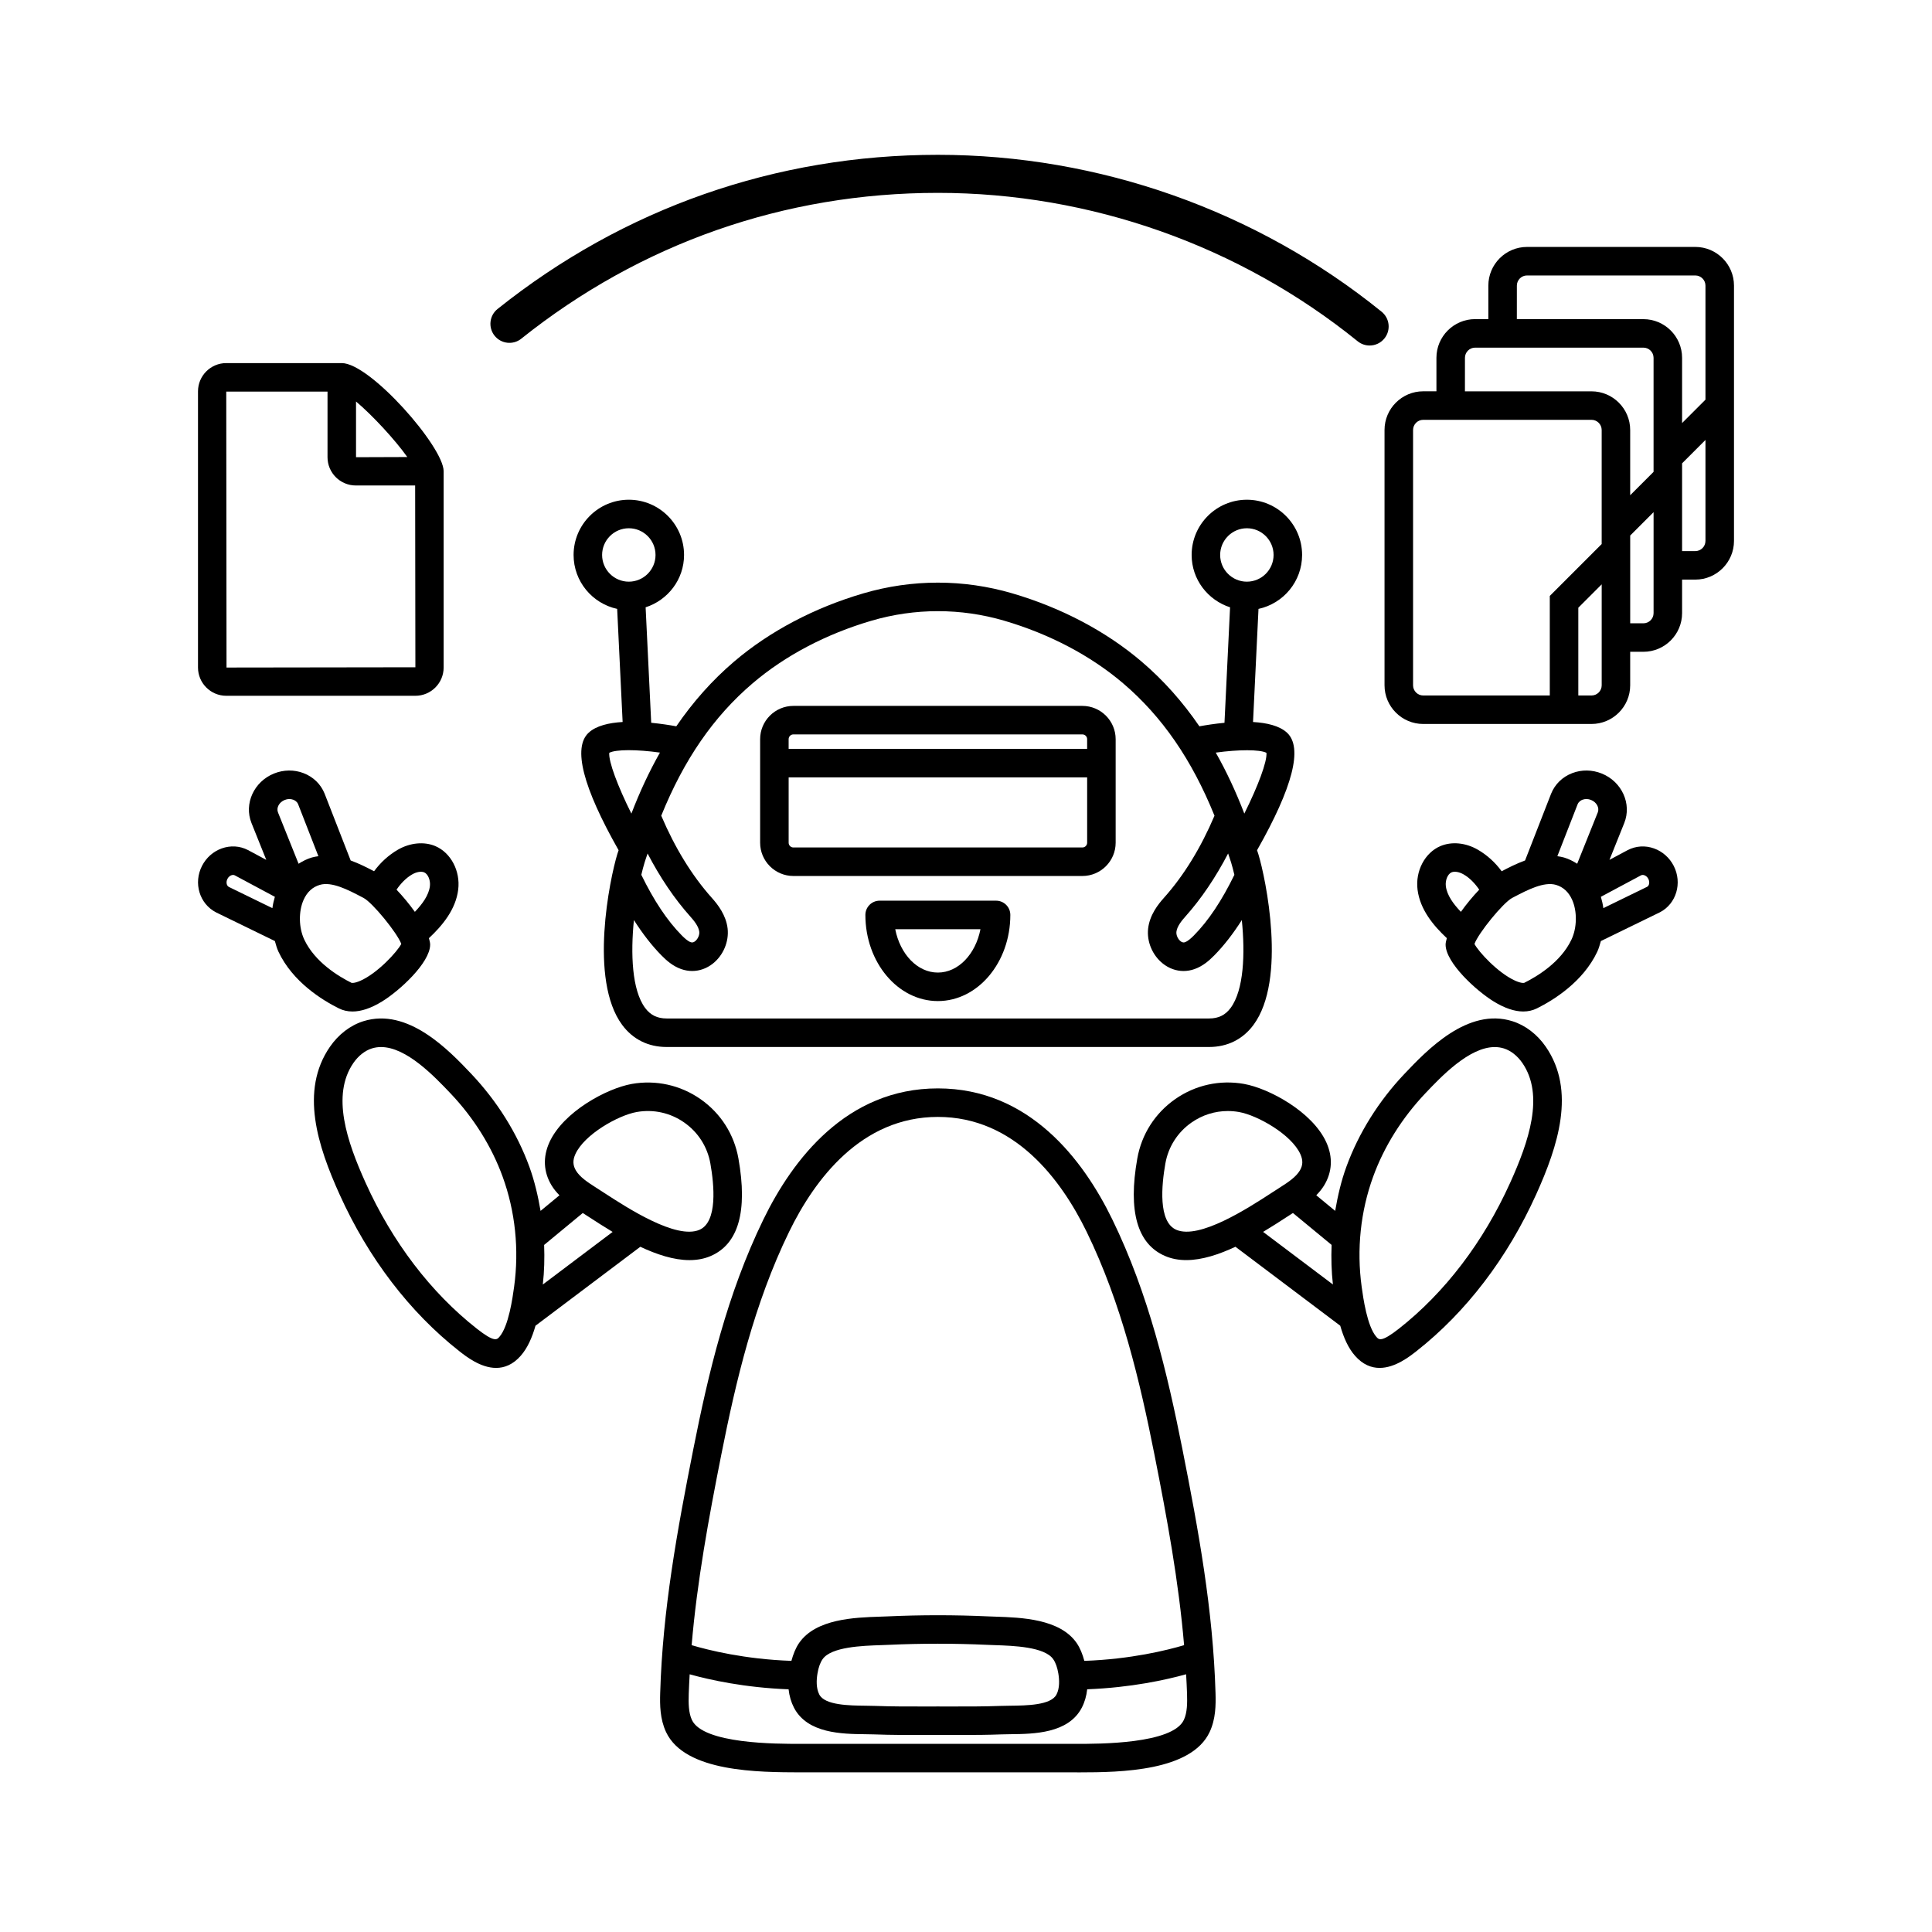
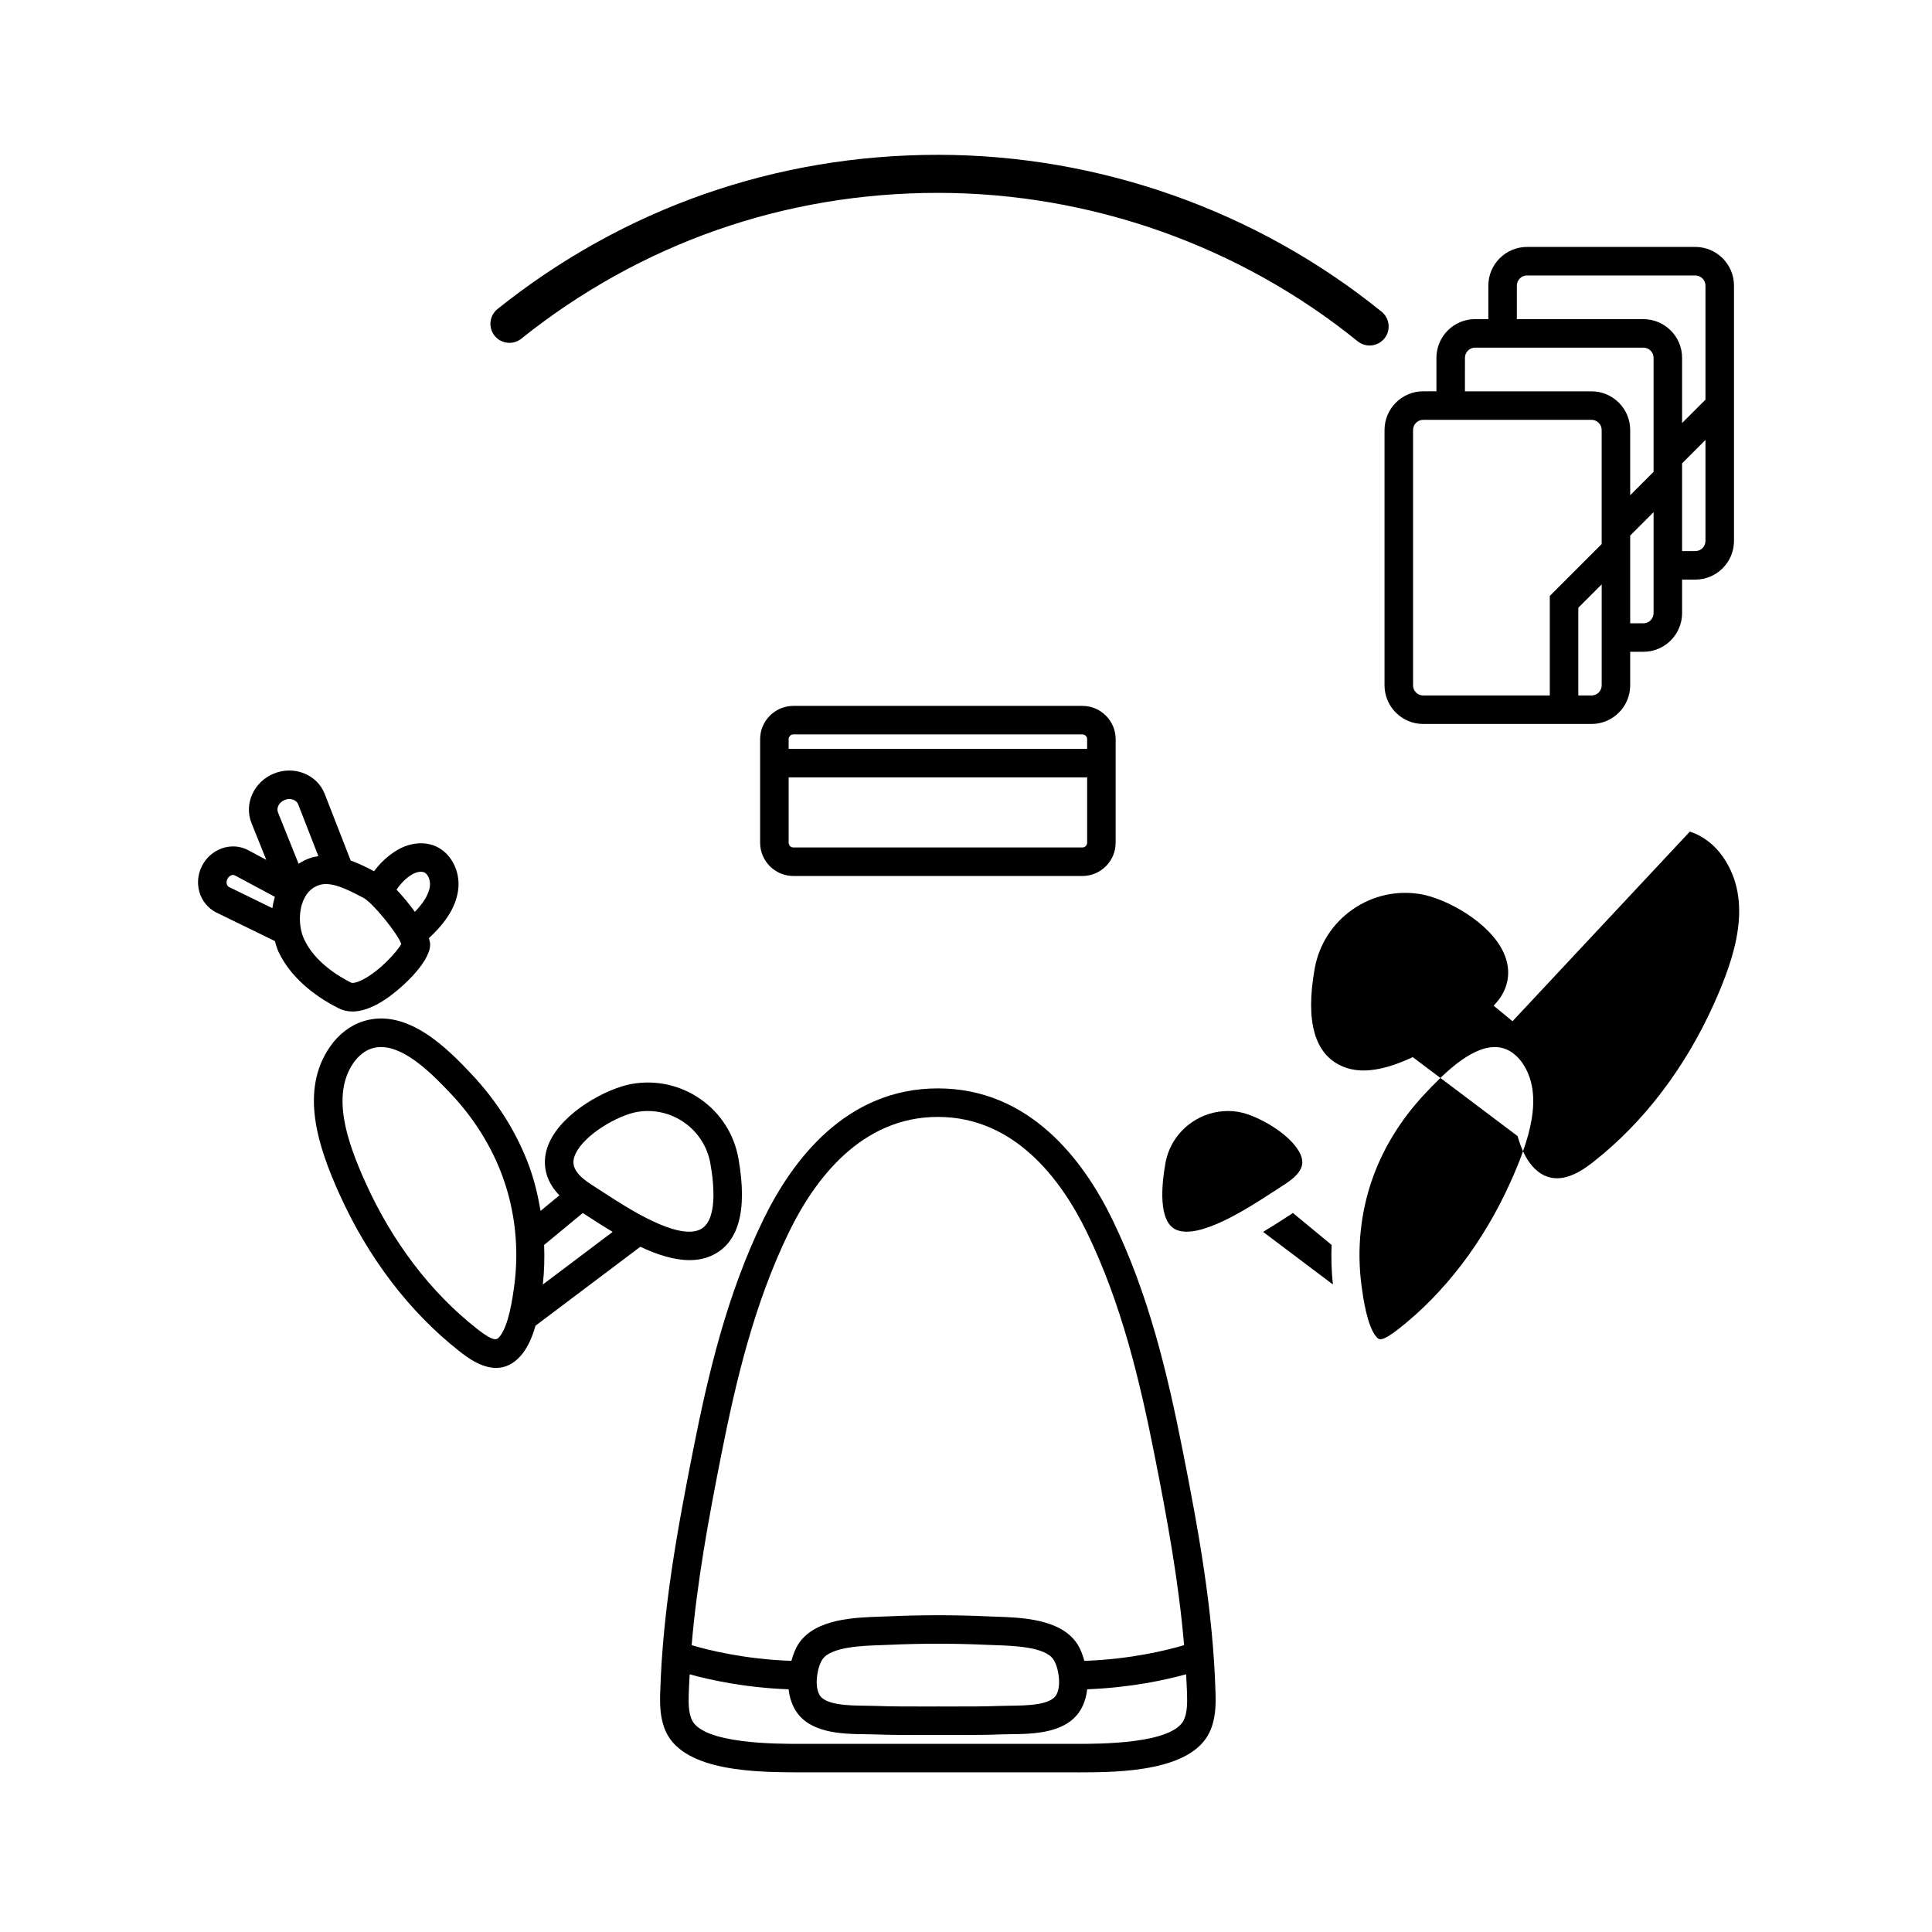
<svg xmlns="http://www.w3.org/2000/svg" fill="#000000" width="800px" height="800px" version="1.1" viewBox="144 144 512 512">
  <g>
-     <path d="m489.07 291.07c0-8.07-6.566-14.637-14.637-14.637s-14.637 6.566-14.637 14.637c0 6.508 4.301 11.973 10.184 13.871l-1.48 30.605c-2.508 0.242-4.82 0.598-6.648 0.934-4.453-6.5-9.508-12.199-15.332-17.164-9.402-8.016-21.258-14.27-34.281-18.082-12.891-3.777-26.516-3.773-39.406 0-13.023 3.812-24.875 10.066-34.277 18.082-5.824 4.965-10.875 10.66-15.332 17.16-1.824-0.332-4.137-0.691-6.648-0.934l-1.48-30.602c5.883-1.898 10.184-7.363 10.184-13.871 0-8.07-6.566-14.637-14.637-14.637-8.07 0-14.637 6.566-14.637 14.637 0 7.008 4.957 12.867 11.547 14.293l1.449 29.973c-3.656 0.215-7 0.992-9 2.836-4.266 3.938-1.539 14.457 7.934 31.148-0.109 0.348-0.23 0.668-0.34 1.02-1.984 6.516-7.582 33.305 1.289 45.277 2.832 3.824 6.902 5.848 11.773 5.848h143.75c4.871 0 8.941-2.023 11.773-5.848 8.871-11.973 3.273-38.762 1.289-45.277-0.105-0.352-0.23-0.672-0.34-1.02 9.477-16.691 12.199-27.211 7.934-31.148-1.996-1.844-5.344-2.617-9-2.832l1.449-29.973c6.598-1.426 11.555-7.285 11.555-14.297zm-21.715 0c0-3.902 3.18-7.078 7.078-7.078 3.902 0 7.078 3.176 7.078 7.078 0 3.902-3.18 7.078-7.078 7.078-3.902 0.004-7.078-3.172-7.078-7.078zm-163.79 0c0-3.902 3.18-7.078 7.078-7.078 3.902 0 7.078 3.176 7.078 7.078 0 3.902-3.18 7.078-7.078 7.078-3.898 0.004-7.078-3.172-7.078-7.078zm1.895 52.434c1.758-0.934 7.328-0.914 13.434-0.059-2.801 4.934-5.316 10.305-7.57 16.168-3.637-7.297-6.078-13.824-5.863-16.109zm9.375 29.035c0.246-0.812 0.523-1.559 0.781-2.352 3.289 6.312 7.074 11.961 11.379 16.77 0.922 1.027 2.16 2.559 2.32 3.969 0.098 0.855-0.375 1.93-1.094 2.5-0.59 0.469-1 0.32-1.195 0.258-0.777-0.277-1.617-1.059-2.344-1.785-3.887-3.938-7.398-9.242-10.727-16.062 0.289-1.203 0.582-2.332 0.879-3.297zm155.29 38.578c-1.41 1.902-3.223 2.789-5.703 2.789h-143.75c-2.481 0-4.289-0.887-5.703-2.789-3.523-4.754-3.863-14.367-2.977-23.289 2.309 3.613 4.731 6.754 7.328 9.387 1.324 1.336 2.973 2.809 5.176 3.59 0.969 0.344 1.957 0.516 2.938 0.516 1.945 0 3.852-0.668 5.492-1.969 2.762-2.191 4.289-5.832 3.902-9.277-0.41-3.559-2.594-6.356-4.203-8.152-5.285-5.914-9.766-13.258-13.387-21.754 6.031-14.895 13.867-26.266 24.227-35.098 8.602-7.332 19.492-13.066 31.504-16.582 5.75-1.684 11.664-2.527 17.578-2.527 5.914 0 11.828 0.84 17.574 2.527 12.008 3.519 22.906 9.254 31.508 16.582 10.359 8.832 18.195 20.203 24.227 35.098-3.621 8.496-8.102 15.836-13.383 21.746-1.609 1.789-3.797 4.586-4.207 8.164-0.391 3.445 1.141 7.086 3.906 9.277 1.637 1.301 3.543 1.969 5.484 1.969 0.973 0 1.965-0.168 2.926-0.516 2.215-0.789 3.867-2.254 5.191-3.598 2.598-2.629 5.019-5.769 7.324-9.383 0.895 8.922 0.551 18.535-2.969 23.289zm0.125-38.578c0.293 0.965 0.59 2.094 0.875 3.301-3.328 6.816-6.836 12.121-10.723 16.055-0.723 0.727-1.57 1.512-2.356 1.789-0.188 0.074-0.59 0.215-1.188-0.254-0.719-0.57-1.191-1.648-1.094-2.5 0.164-1.426 1.402-2.945 2.32-3.977 4.301-4.809 8.086-10.457 11.379-16.77 0.262 0.797 0.539 1.539 0.785 2.356zm3.508-12.93c-2.25-5.859-4.766-11.23-7.566-16.16 6.047-0.832 11.672-0.859 13.43 0.055 0.215 2.289-2.227 8.812-5.863 16.105z" />
    <path d="m457.34 527.99c-3.945-19.898-8.926-41.039-18.578-60.852-7.715-15.832-21.996-34.703-46.219-34.703-24.223 0-38.504 18.871-46.219 34.703-9.652 19.812-14.633 40.953-18.578 60.852-4.266 21.52-8.145 42.656-8.789 64.668-0.094 3.188-0.062 6.875 1.543 10.332 5.019 10.738 24.859 10.66 35.559 10.703h72.965c0.359 0 0.727 0.004 1.105 0.004 10.883 0 29.598-0.328 34.445-10.707 1.613-3.453 1.645-7.144 1.551-10.328-0.645-22.043-4.523-43.168-8.785-64.672zm-122.18 1.473c3.848-19.398 8.684-39.973 17.957-59.012 6.773-13.895 19.113-30.457 39.43-30.457 20.316 0 32.652 16.562 39.43 30.457 9.273 19.039 14.109 39.609 17.957 59.012 3.348 16.906 6.426 33.566 7.863 50.523-4.465 1.328-14.102 3.731-26.434 4.16-0.492-1.785-1.121-3.41-2.051-4.75-4.441-6.394-14.668-6.738-21.43-6.965l-1.945-0.07c-8.891-0.41-17.902-0.41-26.785 0l-1.945 0.07c-6.766 0.227-16.988 0.566-21.43 6.965-0.93 1.34-1.555 2.965-2.047 4.75-12.336-0.43-21.973-2.832-26.438-4.16 1.438-16.938 4.519-33.609 7.867-50.523zm88.816 63.613c-1.473 2.836-7.949 2.906-12.234 2.957-0.93 0.012-1.801 0.02-2.582 0.051-4.492 0.172-8.984 0.156-13.465 0.152l-3.144-0.004-3.144 0.004c-4.481 0.004-8.973 0.02-13.465-0.152-0.781-0.031-1.652-0.039-2.582-0.051-4.285-0.051-10.766-0.121-12.234-2.961-0.891-1.711-0.758-3.965-0.488-5.559 0.27-1.637 0.715-2.887 1.359-3.812 2.277-3.277 10.539-3.559 15.473-3.723l2.035-0.078c8.66-0.395 17.438-0.395 26.098 0l2.035 0.078c4.934 0.164 13.195 0.441 15.473 3.723 0.645 0.926 1.086 2.172 1.363 3.812 0.262 1.598 0.395 3.852-0.496 5.562zm33.758 6.719c-2.973 6.375-22.449 6.367-28.695 6.344h-72.98c-6.254 0.012-25.719 0.031-28.699-6.34-0.906-1.953-0.91-4.484-0.836-6.914 0.051-1.734 0.152-3.453 0.246-5.18 5.289 1.473 14.555 3.535 26.215 3.981 0.195 1.77 0.668 3.402 1.426 4.867 3.562 6.863 12.773 6.965 18.863 7.031 0.855 0.012 1.656 0.02 2.383 0.047 4.586 0.176 9.156 0.164 13.77 0.156l3.125-0.004 3.125 0.004c1.039 0.004 2.078 0.004 3.109 0.004 3.559 0 7.109-0.027 10.66-0.164 0.723-0.027 1.523-0.035 2.383-0.047 6.09-0.066 15.301-0.168 18.863-7.031 0.762-1.469 1.23-3.098 1.426-4.871 11.66-0.449 20.922-2.508 26.215-3.981 0.09 1.727 0.195 3.449 0.246 5.184 0.07 2.434 0.066 4.961-0.844 6.914z" />
    <path d="m430.84 331.07h-76.582c-4.859 0-8.816 3.957-8.816 8.816v27.445c0 4.859 3.957 8.816 8.816 8.816h76.586c4.859 0 8.816-3.957 8.816-8.816v-27.445c-0.004-4.863-3.957-8.816-8.82-8.816zm-76.582 7.555h76.586c0.695 0 1.258 0.566 1.258 1.258v2.562l-79.105 0.004v-2.562c0-0.695 0.566-1.262 1.262-1.262zm76.582 29.965h-76.582c-0.695 0-1.258-0.566-1.258-1.258v-17.324h79.105v17.324c-0.004 0.691-0.57 1.258-1.266 1.258z" />
    <path d="m313.69 474.41c4.336 2.031 8.852 3.535 13.023 3.535 1.977 0 3.879-0.328 5.637-1.09 7.356-3.172 9.824-11.863 7.344-25.832-1.133-6.414-4.699-12.004-10.043-15.738s-11.824-5.156-18.238-4.031v0.004c-6.578 1.168-18.129 7.348-21.816 15.473-1.77 3.914-1.574 7.856 0.574 11.41 0.602 0.992 1.32 1.836 2.09 2.625l-5.004 4.133c-0.684-3.973-1.59-7.902-2.961-11.672-3.246-8.926-8.566-17.438-15.488-24.734-5.84-6.148-16.715-17.586-28.539-13.852-3.438 1.086-6.574 3.492-8.832 6.769-8.039 11.668-3.223 26.324 2.555 39.125 7.598 16.832 18.559 31.188 31.699 41.516 1.84 1.449 5.672 4.461 9.789 4.461 2.184 0 4.449-0.852 6.535-3.234 1.801-2.055 3.012-4.84 3.898-7.949zm-17.207-24.559c2.367-5.219 11.352-10.285 16.25-11.156 4.449-0.785 8.91 0.207 12.59 2.781 3.684 2.574 6.148 6.434 6.934 10.863 1.004 5.664 1.965 15.477-2.898 17.574-6.121 2.629-18.992-5.731-25.18-9.75l-2.293-1.48c-2.258-1.434-4.211-2.758-5.246-4.457-0.844-1.398-0.895-2.75-0.156-4.375zm1.961 15.609 1.609 1.039c1.855 1.207 4 2.59 6.301 3.973l-18.5 13.938c0.395-3.496 0.48-6.996 0.348-10.488zm-22.109 32.836-0.004 0.004c-0.629 0.734-1.293 1.492-5.969-2.188-12.191-9.578-22.387-22.953-29.484-38.684-4.91-10.875-9.125-23.152-3.223-31.73 1.312-1.898 3.047-3.266 4.891-3.852 0.797-0.25 1.609-0.367 2.43-0.367 6.75 0 14.168 7.812 18.461 12.328 6.106 6.434 10.863 14.043 13.758 22.004 3.356 9.203 4.41 19.301 3.051 29.199-0.395 2.863-1.438 10.469-3.91 13.285z" />
    <path d="m237.41 412.06c2.32 0 4.934-0.879 7.812-2.641 4.551-2.781 12.715-10.191 12.773-15.051 0.008-0.512-0.156-1.125-0.328-1.742 3.539-3.301 7.102-7.562 7.762-12.855 0.613-4.934-1.934-9.785-6.055-11.543-2.973-1.258-6.695-0.91-9.938 0.957-2.438 1.414-4.609 3.391-6.301 5.707-1.832-0.961-3.941-2.031-6.203-2.856l-6.902-17.699c-1.008-2.516-2.996-4.453-5.594-5.449-2.488-0.953-5.266-0.922-7.805 0.098-5.344 2.144-8.023 8.031-5.984 13.125l3.918 9.762-4.867-2.606c-2.16-1.113-4.625-1.254-6.961-0.418-2.231 0.809-4.074 2.441-5.188 4.594-2.344 4.543-0.715 10.07 3.719 12.355l15.574 7.59c0.277 0.957 0.531 1.93 0.949 2.816 3.777 8.031 11.641 12.859 15.996 15.023 1.113 0.559 2.324 0.832 3.621 0.832zm15.812-36.332c1.152-0.672 2.414-0.875 3.191-0.543 1.012 0.434 1.707 2.106 1.516 3.656-0.301 2.426-2.012 4.746-3.984 6.809-1.492-2.09-3.184-4.117-4.859-5.879 1.105-1.621 2.5-3.098 4.137-4.043zm-33.773-19.727c0.766-0.316 1.578-0.328 2.289-0.055 0.348 0.137 0.984 0.469 1.266 1.172l5.375 13.785c-0.586 0.086-1.172 0.176-1.758 0.348-1.262 0.371-2.406 0.965-3.492 1.652l-5.457-13.605c-0.496-1.223 0.301-2.707 1.777-3.297zm-15.176 20.91c0.316-0.613 0.781-0.859 1.031-0.953 0.227-0.082 0.574-0.152 0.879 0l10.66 5.707c-0.289 0.984-0.52 1.965-0.656 3.004l-11.531-5.621c-0.633-0.328-0.809-1.305-0.383-2.137zm20.359 16.078c-1.477-3.141-1.543-7.477-0.164-10.551 0.922-2.047 2.363-3.371 4.285-3.938 3.16-0.945 7.551 1.344 11.055 3.18l0.531 0.277c2.41 1.262 8.973 9.34 10.004 12.191-1.066 2.062-6.223 7.699-10.789 9.742-1.746 0.781-2.391 0.562-2.402 0.57-3.473-1.723-9.715-5.508-12.52-11.473z" />
-     <path d="m544.83 414.64c-11.832-3.762-22.707 7.695-28.652 13.965-6.812 7.18-12.133 15.691-15.379 24.613-1.375 3.773-2.281 7.699-2.965 11.676l-5.008-4.133c0.766-0.793 1.488-1.637 2.09-2.629 2.148-3.551 2.348-7.496 0.57-11.406-3.684-8.125-15.23-14.309-21.809-15.473v-0.004c-6.41-1.133-12.898 0.293-18.238 4.031-5.344 3.734-8.91 9.324-10.043 15.738-2.481 13.969-0.008 22.66 7.348 25.828 1.762 0.762 3.66 1.094 5.637 1.094 4.172 0 8.684-1.504 13.023-3.535l27.777 20.926c0.887 3.109 2.098 5.891 3.898 7.945 2.086 2.383 4.348 3.234 6.535 3.234 4.117 0 7.945-3.012 9.789-4.461 13.133-10.32 24.094-24.68 31.699-41.516 5.777-12.801 10.594-27.457 2.555-39.125-2.258-3.281-5.394-5.684-8.828-6.769zm-89.098 55.27c-4.859-2.094-3.902-11.906-2.898-17.57 0.781-4.43 3.246-8.289 6.934-10.863 2.859-2 6.195-3.043 9.617-3.043 0.984 0 1.977 0.086 2.973 0.262 4.898 0.871 13.879 5.938 16.246 11.152 0.738 1.629 0.695 2.981-0.152 4.375-1.031 1.703-2.988 3.027-5.246 4.461l-2.293 1.48c-6.188 4.019-19.062 12.371-25.18 9.746zm29.305-3.414 1.605-1.039 10.246 8.457c-0.133 3.492-0.051 6.992 0.348 10.488l-18.5-13.938c2.301-1.379 4.445-2.762 6.301-3.969zm59.18-9.074c-7.106 15.734-17.305 29.113-29.484 38.688-4.676 3.676-5.332 2.922-5.969 2.188l-0.004-0.004c-2.469-2.816-3.512-10.422-3.906-13.285-1.359-9.898-0.305-19.996 3.051-29.199 2.894-7.957 7.652-15.566 13.863-22.113 4.191-4.414 11.602-12.215 18.352-12.215 0.82 0 1.637 0.117 2.434 0.367 1.84 0.582 3.57 1.949 4.887 3.848 5.902 8.574 1.688 20.852-3.223 31.727z" />
-     <path d="m582.35 368.85c-2.328-0.84-4.801-0.695-7.008 0.445l-4.816 2.578 3.918-9.762c2.043-5.094-0.641-10.984-5.984-13.125-2.535-1.02-5.312-1.055-7.805-0.098-2.598 0.996-4.586 2.934-5.609 5.484l-6.887 17.66c-2.262 0.824-4.371 1.898-6.203 2.859-1.691-2.32-3.863-4.297-6.301-5.703-3.234-1.875-6.945-2.231-9.941-0.961-4.117 1.754-6.668 6.609-6.051 11.543 0.66 5.289 4.223 9.551 7.762 12.852-0.168 0.617-0.332 1.23-0.328 1.738 0.051 4.848 8.203 12.258 12.754 15.043 2.883 1.77 5.504 2.652 7.832 2.652 1.301 0 2.508-0.277 3.621-0.828 4.356-2.164 12.215-6.992 15.996-15.023 0.418-0.887 0.668-1.859 0.949-2.816l15.656-7.629c4.344-2.25 5.977-7.773 3.637-12.316-1.113-2.152-2.957-3.785-5.191-4.594zm-20.27-11.699c0.297-0.734 0.93-1.07 1.277-1.207 0.715-0.27 1.52-0.258 2.289 0.055 1.477 0.59 2.273 2.07 1.781 3.301l-5.457 13.602c-1.082-0.688-2.227-1.277-3.488-1.648-0.59-0.172-1.176-0.262-1.766-0.352zm-34.918 21.688c-0.191-1.551 0.5-3.227 1.512-3.656 0.797-0.344 2.043-0.121 3.199 0.543 1.637 0.945 3.031 2.418 4.137 4.043-1.672 1.758-3.367 3.785-4.859 5.879-1.977-2.062-3.688-4.387-3.988-6.809zm33.301 14.148c-2.805 5.965-9.047 9.75-12.52 11.473 0 0.004-0.648 0.215-2.406-0.566-4.566-2.051-9.723-7.684-10.785-9.742 1.023-2.856 7.59-10.934 9.996-12.191l0.535-0.281c3.508-1.832 7.883-4.102 11.062-3.18 1.918 0.566 3.359 1.891 4.281 3.938 1.379 3.074 1.312 7.414-0.164 10.551zm20.055-13.98-11.613 5.66c-0.137-1.035-0.367-2.019-0.656-3.004l10.617-5.68c0.328-0.184 0.688-0.113 0.922-0.027 0.254 0.09 0.723 0.336 1.039 0.953 0.422 0.832 0.246 1.809-0.309 2.098z" />
-     <path d="m407.97 382.69h-30.859c-2.086 0-3.777 1.691-3.777 3.777 0 12.586 8.613 22.828 19.207 22.828s19.207-10.242 19.207-22.828c0.004-2.086-1.691-3.777-3.777-3.777zm-15.43 19.051c-5.434 0-10.004-4.894-11.293-11.492h22.582c-1.285 6.598-5.856 11.492-11.289 11.492z" />
-     <path d="m203.96 328.39h50.121c4.129 0 7.488-3.359 7.488-7.488v-52.027c0-6.441-19.477-28.652-26.996-28.652h-30.613c-4.129 0-7.488 3.359-7.488 7.488v73.191c0 4.125 3.359 7.488 7.488 7.488zm47.977-63.273-13.586 0.047v-14.762c4.352 3.656 10.422 10.238 13.586 14.715zm-21.141-17.336v17.387c0 4.129 3.359 7.488 7.488 7.488h15.734l0.062 48.176-50.051 0.07-0.07-73.121z" />
+     <path d="m544.83 414.64l-5.008-4.133c0.766-0.793 1.488-1.637 2.09-2.629 2.148-3.551 2.348-7.496 0.57-11.406-3.684-8.125-15.23-14.309-21.809-15.473v-0.004c-6.41-1.133-12.898 0.293-18.238 4.031-5.344 3.734-8.91 9.324-10.043 15.738-2.481 13.969-0.008 22.66 7.348 25.828 1.762 0.762 3.66 1.094 5.637 1.094 4.172 0 8.684-1.504 13.023-3.535l27.777 20.926c0.887 3.109 2.098 5.891 3.898 7.945 2.086 2.383 4.348 3.234 6.535 3.234 4.117 0 7.945-3.012 9.789-4.461 13.133-10.32 24.094-24.68 31.699-41.516 5.777-12.801 10.594-27.457 2.555-39.125-2.258-3.281-5.394-5.684-8.828-6.769zm-89.098 55.27c-4.859-2.094-3.902-11.906-2.898-17.57 0.781-4.43 3.246-8.289 6.934-10.863 2.859-2 6.195-3.043 9.617-3.043 0.984 0 1.977 0.086 2.973 0.262 4.898 0.871 13.879 5.938 16.246 11.152 0.738 1.629 0.695 2.981-0.152 4.375-1.031 1.703-2.988 3.027-5.246 4.461l-2.293 1.48c-6.188 4.019-19.062 12.371-25.18 9.746zm29.305-3.414 1.605-1.039 10.246 8.457c-0.133 3.492-0.051 6.992 0.348 10.488l-18.5-13.938c2.301-1.379 4.445-2.762 6.301-3.969zm59.18-9.074c-7.106 15.734-17.305 29.113-29.484 38.688-4.676 3.676-5.332 2.922-5.969 2.188l-0.004-0.004c-2.469-2.816-3.512-10.422-3.906-13.285-1.359-9.898-0.305-19.996 3.051-29.199 2.894-7.957 7.652-15.566 13.863-22.113 4.191-4.414 11.602-12.215 18.352-12.215 0.82 0 1.637 0.117 2.434 0.367 1.84 0.582 3.57 1.949 4.887 3.848 5.902 8.574 1.688 20.852-3.223 31.727z" />
    <path d="m593.27 209.44h-44.594c-5.652 0-10.25 4.598-10.25 10.25v8.879h-3.504c-5.652 0-10.254 4.598-10.254 10.25v8.879h-3.5c-5.652 0-10.254 4.598-10.254 10.25v67.664c0 5.652 4.602 10.25 10.254 10.25h44.594c5.652 0 10.254-4.598 10.254-10.25v-8.879h3.5c5.652 0 10.254-4.598 10.254-10.25v-8.879h3.5c5.652 0 10.254-4.602 10.254-10.254v-67.656c0-5.656-4.602-10.254-10.254-10.254zm-47.285 10.254c0-1.484 1.207-2.695 2.691-2.695h44.594c1.484 0 2.695 1.207 2.695 2.695v30.223l-6.195 6.195v-17.285c0-5.652-4.602-10.25-10.254-10.25h-33.535zm-13.758 19.129c0-1.484 1.211-2.695 2.695-2.695h44.594c1.484 0 2.695 1.207 2.695 2.695v30.223l-6.195 6.195v-17.285c0-5.652-4.602-10.25-10.254-10.25h-33.539zm-13.75 86.793v-67.664c0-1.484 1.211-2.695 2.695-2.695h44.594c1.484 0 2.695 1.207 2.695 2.695v30.223l-13.75 13.75v26.387h-33.539c-1.484-0.004-2.695-1.211-2.695-2.695zm49.988 0c0 1.484-1.211 2.695-2.695 2.695h-3.5v-23.258l6.195-6.195zm13.75-19.129c0 1.484-1.211 2.695-2.695 2.695h-3.5v-23.258l6.195-6.195zm11.055-16.438h-3.5v-23.258l6.195-6.195v26.754c0 1.492-1.207 2.699-2.695 2.699z" />
    <path d="m282.14 233.76c31.637-25.285 69.809-38.648 110.4-38.648 40.402 0 79.914 13.969 111.26 39.332 0.93 0.754 2.051 1.121 3.164 1.121 1.473 0 2.926-0.641 3.922-1.871 1.75-2.164 1.418-5.332-0.746-7.086-33.125-26.812-74.887-41.578-117.59-41.578-42.902 0-83.25 14.125-116.69 40.852-2.176 1.738-2.527 4.906-0.793 7.082 1.73 2.176 4.914 2.531 7.078 0.797z" />
  </g>
</svg>